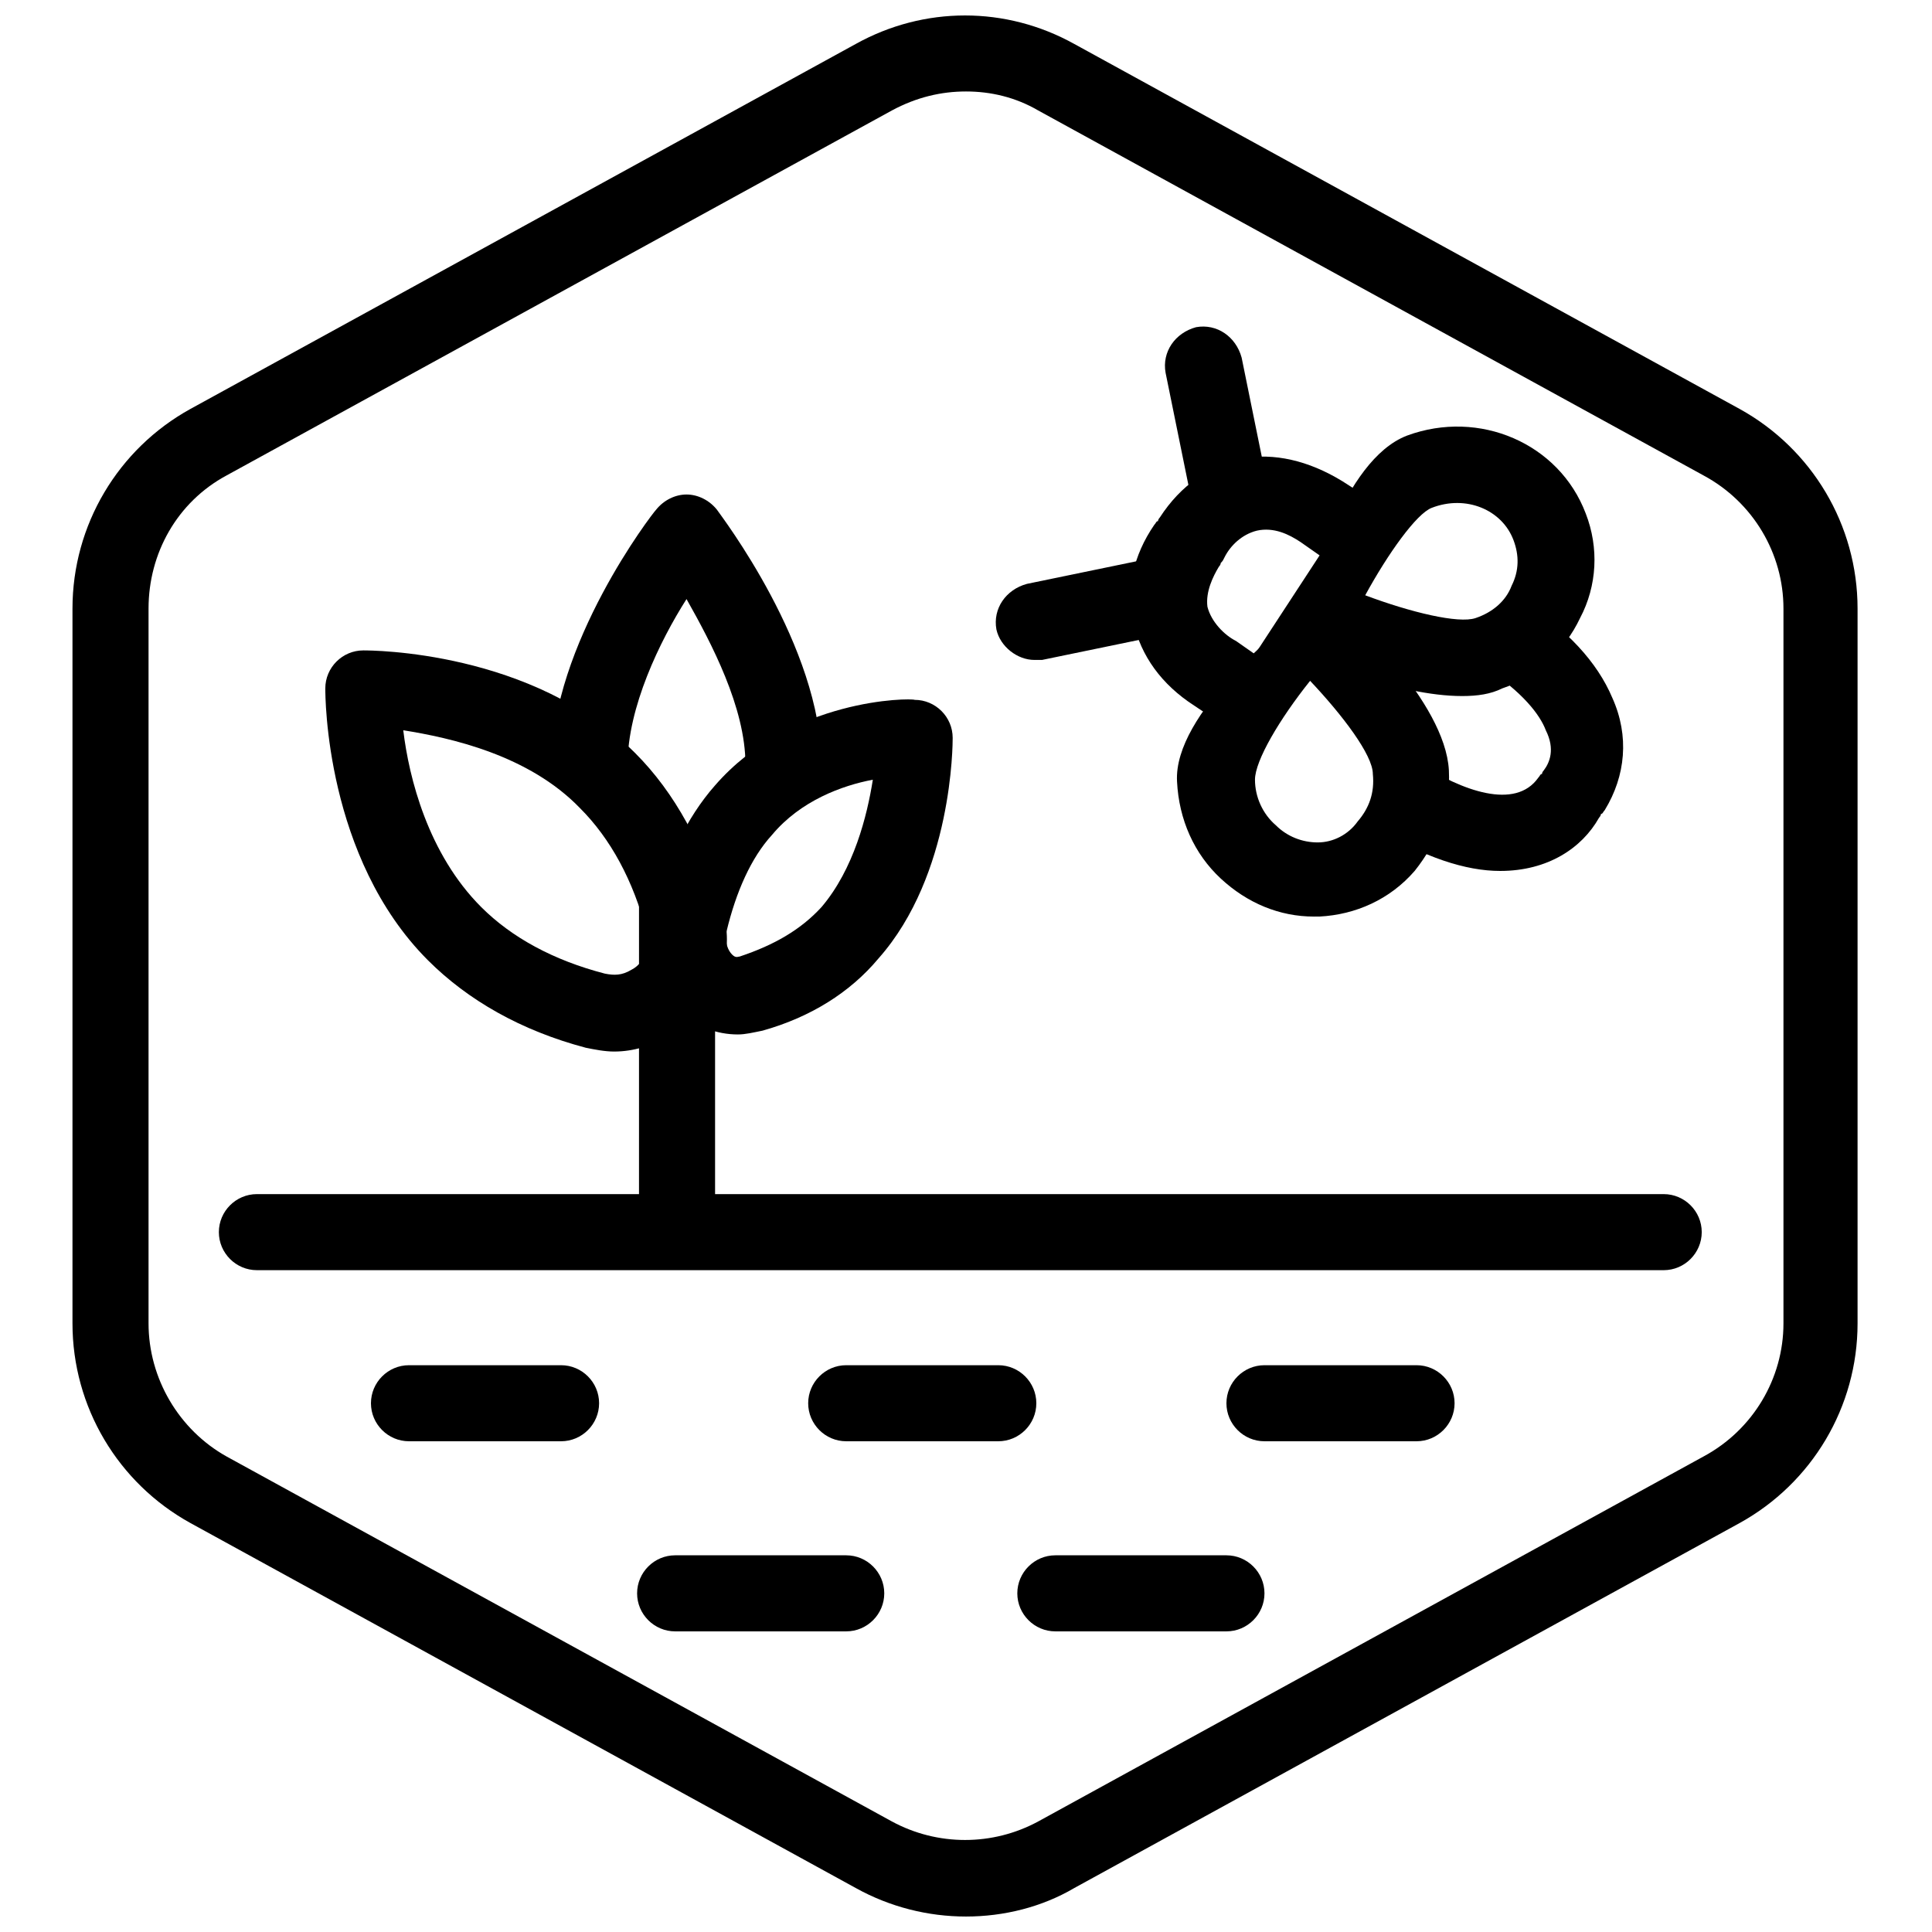
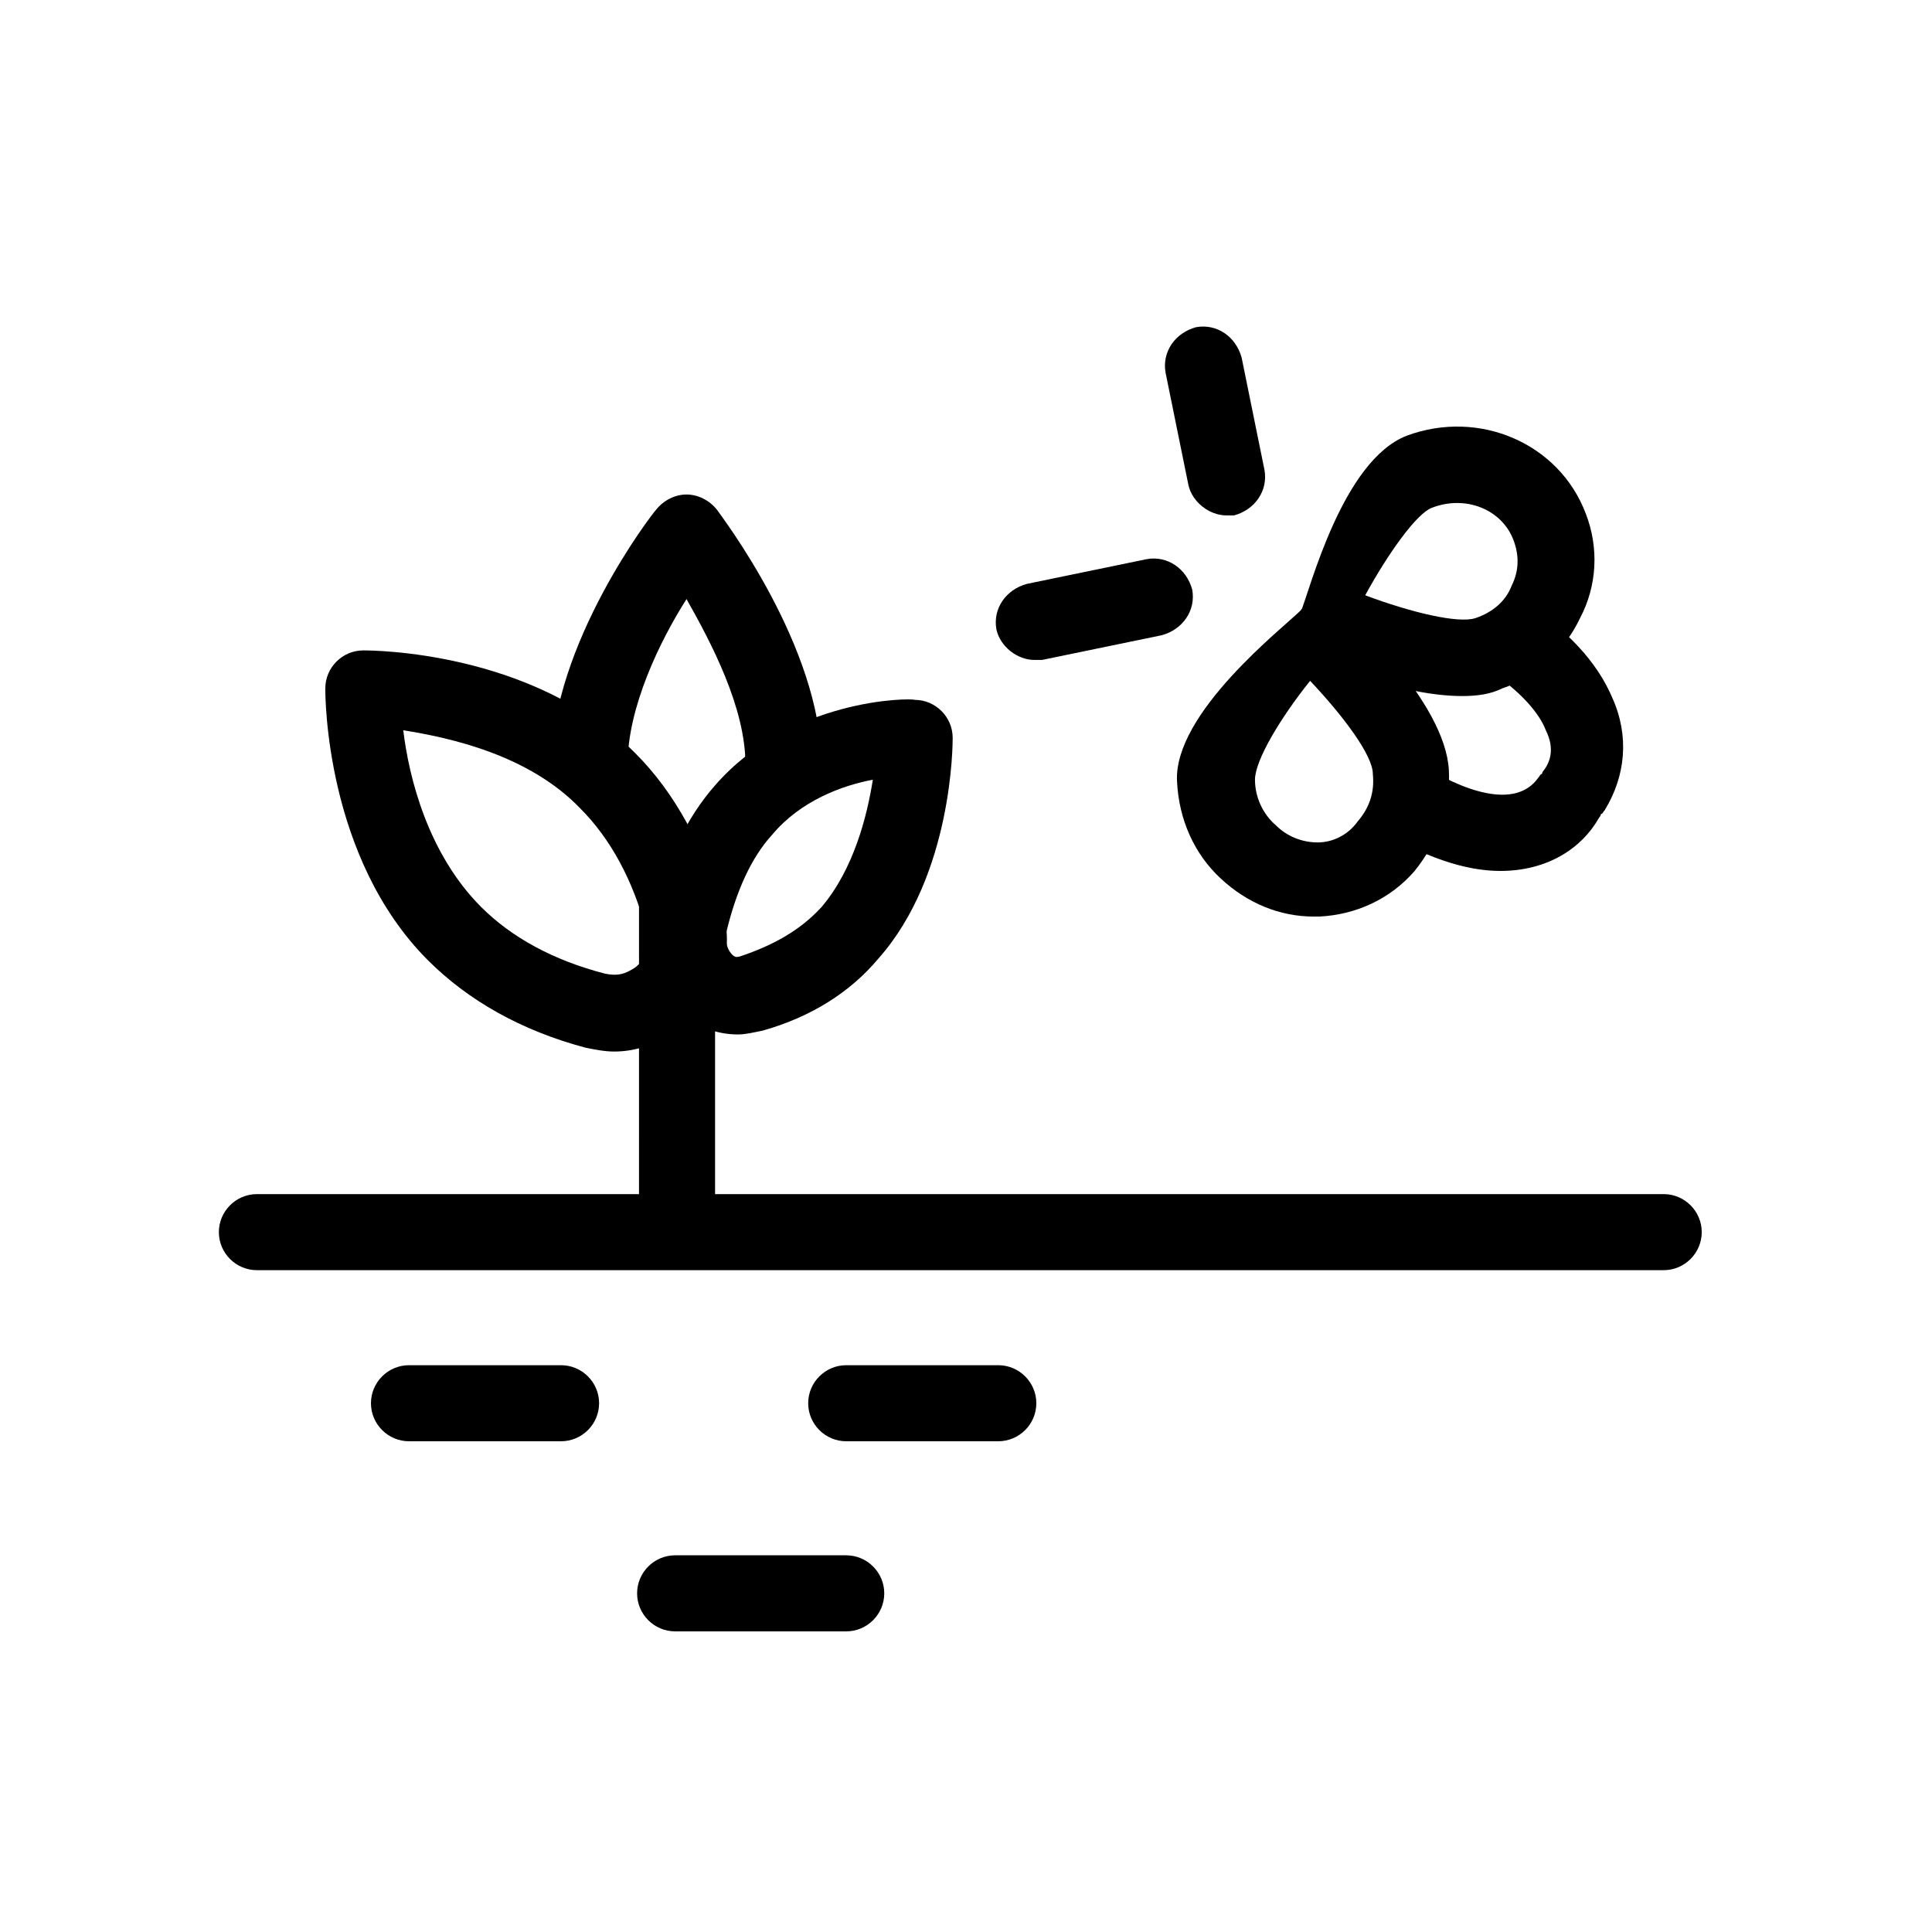
<svg xmlns="http://www.w3.org/2000/svg" width="800px" height="800px" version="1.1" viewBox="144 144 512 512">
  <defs>
    <clipPath id="a">
-       <path d="m163 148.09h474v503.81h-474z" />
-     </clipPath>
+       </clipPath>
  </defs>
  <g clip-path="url(#a)">
    <path d="m400 651.9c-10.078 0-20.152-2.519-29.223-7.559l-176.33-96.73c-19.145-10.578-31.238-30.73-31.238-52.898v-189.43c0-22.168 12.09-42.32 31.234-52.898l176.33-96.73c18.137-10.078 39.801-10.078 57.938 0l176.33 96.73c19.145 10.578 31.234 30.73 31.234 52.898v189.43c0 22.168-12.09 42.32-31.234 52.898l-176.33 96.73c-8.559 5.039-18.637 7.559-28.711 7.559zm0-483.66c-6.551 0-13.098 1.512-19.648 5.039l-176.33 96.73c-13.098 7.055-20.656 20.656-20.656 35.266v189.43c0 14.609 8.062 28.215 20.656 35.266l176.33 96.73c12.09 6.551 26.703 6.551 38.793 0l176.33-96.73c13.098-7.055 21.16-20.656 21.16-35.266v-189.43c0-14.609-8.062-28.215-21.16-35.266l-176.33-96.73c-6.047-3.527-12.598-5.039-19.145-5.039z" />
  </g>
  <path d="m323.42 472.04c-5.543 0-10.078-4.535-10.078-10.078l0.004-81.613c0-5.543 4.535-10.078 10.078-10.078s10.078 4.535 10.078 10.078v81.617c-0.004 5.539-4.539 10.074-10.082 10.074z" />
  <path d="m306.79 422.67c-2.519 0-5.039-0.504-7.559-1.008-17.129-4.535-31.234-12.594-41.816-23.176-27.207-27.207-27.207-70.031-27.207-72.043 0-5.543 4.535-10.078 10.078-10.078 2.016 0 44.84 0 72.043 27.207 10.578 10.578 18.137 24.688 23.176 41.816 1.512 5.039 1.512 10.078 0 15.113-2.016 7.559-7.055 13.602-13.602 17.633-5.035 3.023-10.074 4.535-15.113 4.535zm-55.922-85.145c1.512 12.594 6.551 32.746 20.656 46.855 8.062 8.062 19.145 14.105 32.746 17.633 2.519 0.504 4.535 0.504 7.055-1.008 2.016-1.008 3.527-3.023 4.031-5.543 0.504-1.512 0.504-3.023 0-4.535-3.527-13.602-9.574-24.688-17.633-32.746-13.605-14.109-34.262-18.641-46.855-20.656z" />
  <path d="m339.54 418.14c-5.543 0-11.082-2.016-15.113-6.047-6.551-6.551-9.574-16.121-7.559-25.695 3.527-14.105 9.07-25.695 16.625-34.258 20.152-23.176 51.891-23.176 52.898-22.672 5.543 0 10.078 4.535 10.078 10.078 0 1.512 0 36.273-19.648 58.441-7.559 9.07-18.137 15.617-30.73 19.145-2.523 0.504-4.539 1.008-6.551 1.008zm-3.023-27.207c-0.504 3.023 0.504 5.039 1.512 6.047 1.008 1.008 1.512 0.504 2.016 0.504 9.07-3.023 16.121-7.055 21.664-13.098 8.566-10.078 12.09-24.184 13.602-33.754-8.062 1.512-19.145 5.543-26.703 14.609-5.543 6.043-9.57 15.113-12.09 25.691z" />
  <path d="m351.63 356.67c-5.543 0-10.078-4.535-10.078-10.078 0-15.113-9.07-32.242-15.617-43.832-7.055 11.082-15.617 28.719-15.617 43.832 0 5.543-4.535 10.078-10.078 10.078-5.543 0-10.078-4.535-10.078-10.078 0-31.738 26.703-66.504 27.711-67.512 2.016-2.519 5.039-4.031 8.062-4.031s6.047 1.512 8.062 4.031c1.008 1.512 27.711 36.273 27.711 67.512 0 5.543-4.535 10.078-10.078 10.078z" />
  <path d="m408.56 525.95h-40.305c-5.543 0-10.078-4.535-10.078-10.078 0-5.543 4.535-10.078 10.078-10.078h40.305c5.543 0 10.078 4.535 10.078 10.078 0 5.547-4.535 10.078-10.078 10.078z" />
  <path d="m292.69 525.95h-40.305c-5.543 0-10.078-4.535-10.078-10.078 0-5.543 4.535-10.078 10.078-10.078h40.305c5.543 0 10.078 4.535 10.078 10.078-0.004 5.547-4.535 10.078-10.078 10.078z" />
-   <path d="m519.4 525.95h-40.305c-5.543 0-10.078-4.535-10.078-10.078 0-5.543 4.535-10.078 10.078-10.078h40.305c5.543 0 10.078 4.535 10.078 10.078-0.004 5.547-4.539 10.078-10.078 10.078z" />
-   <path d="m469.02 576.33h-45.344c-5.543 0-10.078-4.535-10.078-10.078 0-5.543 4.535-10.078 10.078-10.078h45.344c5.543 0 10.078 4.535 10.078 10.078 0 5.543-4.535 10.078-10.078 10.078z" />
  <path d="m368.26 576.33h-45.344c-5.543 0-10.078-4.535-10.078-10.078 0-5.543 4.535-10.078 10.078-10.078h45.344c5.543 0 10.078 4.535 10.078 10.078 0 5.543-4.535 10.078-10.078 10.078z" />
  <path d="m584.9 480.61h-372.82c-5.543 0-10.078-4.535-10.078-10.078s4.535-10.078 10.078-10.078h372.82c5.543 0 10.078 4.535 10.078 10.078-0.004 5.543-4.539 10.078-10.078 10.078z" />
  <path d="m469.02 280.59c-4.535 0-9.07-3.527-10.078-8.062l-6.047-29.727c-1.008-5.543 2.519-10.578 8.062-12.09 5.543-1.008 10.578 2.519 12.09 8.062l6.047 29.727c1.008 5.543-2.519 10.578-8.062 12.09h-2.012z" />
  <path d="m418.14 318.89c-4.535 0-9.07-3.527-10.078-8.062-1.008-5.543 2.519-10.578 8.062-12.09l31.738-6.551c5.543-1.008 10.578 2.519 12.09 8.062 1.008 5.543-2.519 10.578-8.062 12.09l-31.734 6.551h-2.016z" />
-   <path d="m473.05 336.02c-2.016 0 2.016 4.535 0 3.527 0 0-0.504-0.504-0.504-0.504l-12.09-8.062c-8.566-5.543-14.105-13.098-16.121-22.168-2.016-8.566 0-17.633 5.543-25.695 0.504-0.504 0.504-1.008 1.008-1.008 0-0.504 0.504-1.008 0.504-1.008 5.543-8.566 13.098-13.602 21.664-15.617 8.566-1.512 17.633 0.504 26.703 6.047l12.594 8.062c2.519 1.512-2.016-1.512-1.008 1.008 1.008 3.023 0.504 6.047-1.008 8.566 0 0.504-0.504 0.504-0.504 1.008l-27.207 40.809c-2.016 3.523-5.543 5.035-9.574 5.035zm-1.512-11.086-0.504 0.504zm-4.031-31.738c0 0.504-0.504 1.008-0.504 1.008-1.512 2.519-3.527 6.551-3.023 10.578 1.008 4.031 4.535 7.559 7.559 9.07l5.039 3.527 17.129-26.199-5.039-3.527c-3.023-2.016-7.055-4.031-11.586-3.023-4.031 1.008-7.055 4.031-8.566 7.055-0.504 1.008-0.504 1.008-1.008 1.512z" />
  <path d="m541.57 374.81c-9.07 0-20.152-3.527-33.25-11.586l5.039-9.574c-5.543-3.527-10.578-18.641-7.055-24.184l12.594-19.145c2.016-3.023 9.07 1.008 12.594 1.008 2.519 0 11.586-7.559 13.602-6.047l2.519-2.016c11.586 7.559 19.648 16.121 23.68 25.695 4.535 10.078 3.527 20.656-2.016 29.727-0.504 0.504-0.504 1.008-1.008 1.008 0 0.504-0.504 1.008-0.504 1.008-4.531 8.059-13.602 14.105-26.195 14.105zm-34.262-36.777 12.594 8.062c11.586 7.559 25.695 12.594 31.738 4.031 0.504-0.504 0.504-1.008 1.008-1.008 0-0.504 0.504-1.008 0.504-1.008 1.512-2.016 3.023-5.543 0.504-10.578-1.512-4.031-6.047-10.078-16.121-16.625l-12.594-8.566z" />
  <path d="m492.2 386.9c-9.07 0-17.633-3.527-24.688-10.078-7.055-6.551-11.082-15.617-11.586-25.695-1.008-18.137 28.215-40.809 32.746-45.344 3.527-4.031 4.031-7.559 8.062-3.527 5.039 4.535 30.23 27.711 31.234 45.848 0.504 10.078-3.023 19.145-9.07 26.703-6.551 7.559-15.617 11.586-25.191 12.09-0.5 0.004-1.004 0.004-1.508 0.004zm-1.008-62.473c-8.062 10.078-14.609 21.16-14.609 26.199 0 4.535 2.016 9.07 5.543 12.09 3.023 3.023 7.055 4.535 11.082 4.535 4.031 0 8.062-2.016 10.578-5.543 3.023-3.527 4.535-7.559 4.031-12.594 0-5.039-8.059-15.617-16.625-24.688z" />
  <path d="m531.49 328.46c-17.129 0-38.793-9.574-43.832-12.09-5.039-2.519-1.008-5.039 1.008-10.078 2.519-6.047 11.082-40.305 28.215-46.855 19.145-7.055 40.305 2.016 47.359 20.656 3.527 9.07 3.023 19.145-1.512 27.711-4.031 8.566-11.586 15.617-20.656 18.641-3.023 1.512-6.551 2.016-10.582 2.016zm-25.695-26.703c12.09 4.535 24.688 7.559 29.223 6.047 4.535-1.512 8.062-4.535 9.574-8.566 2.016-4.031 2.016-8.062 0.504-12.09-3.023-8.062-12.594-12.09-21.664-8.566-4.031 1.516-11.59 12.094-17.637 23.176z" />
</svg>